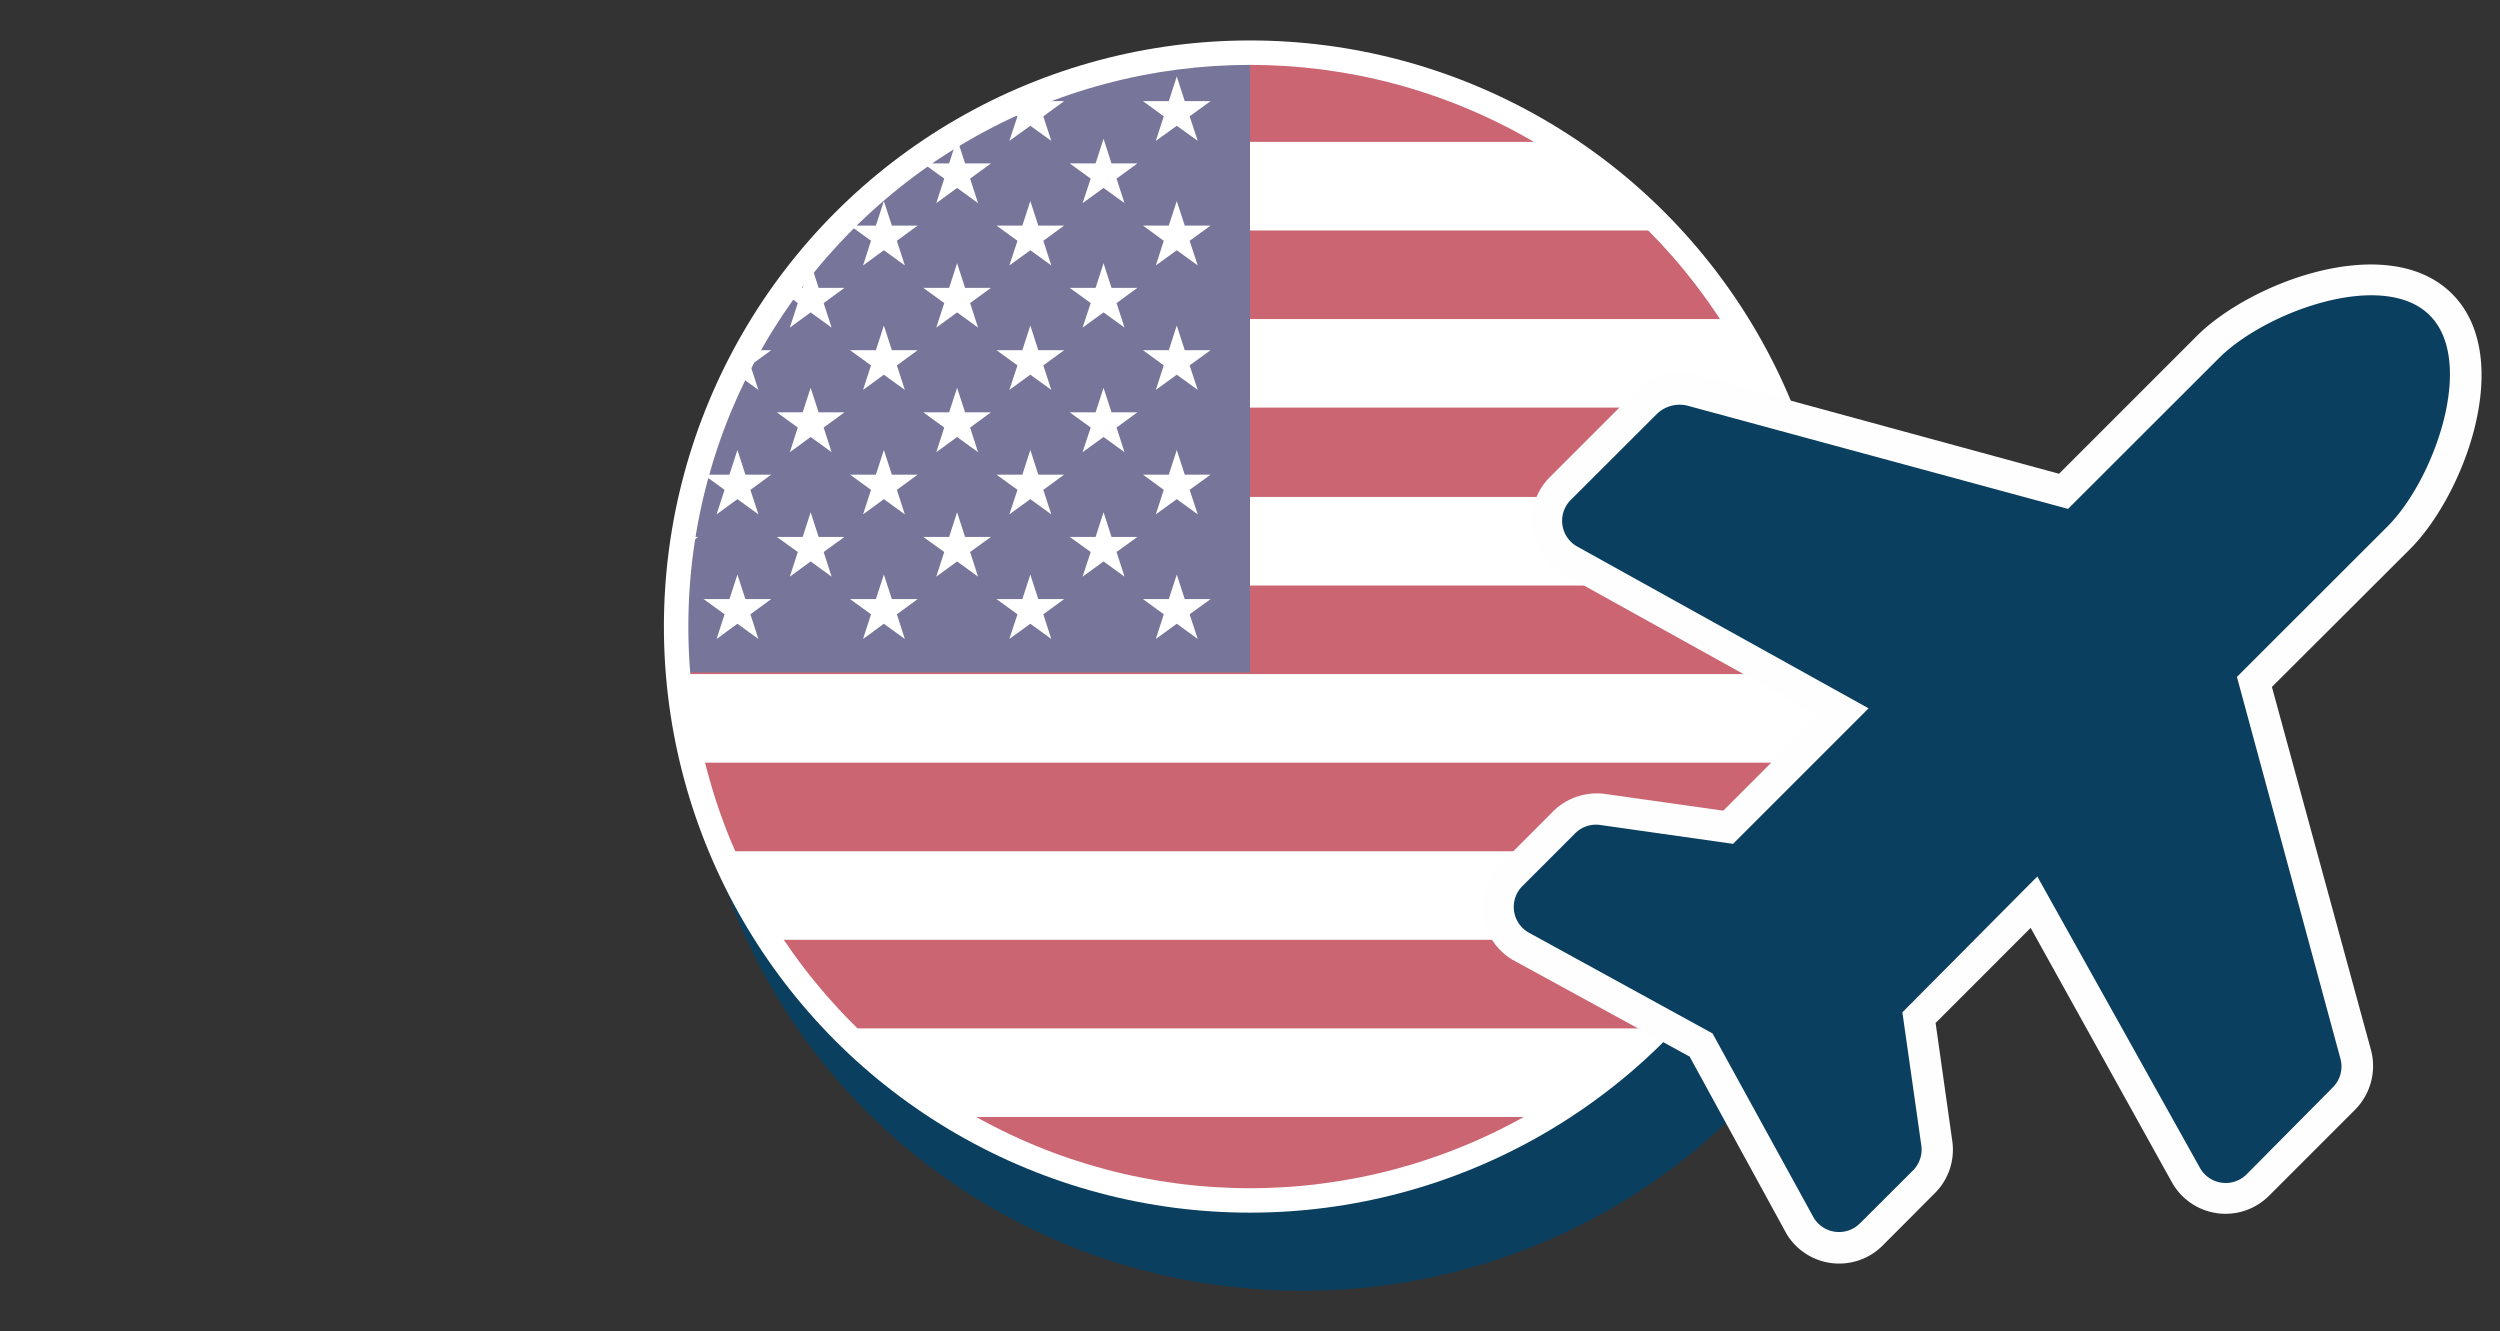
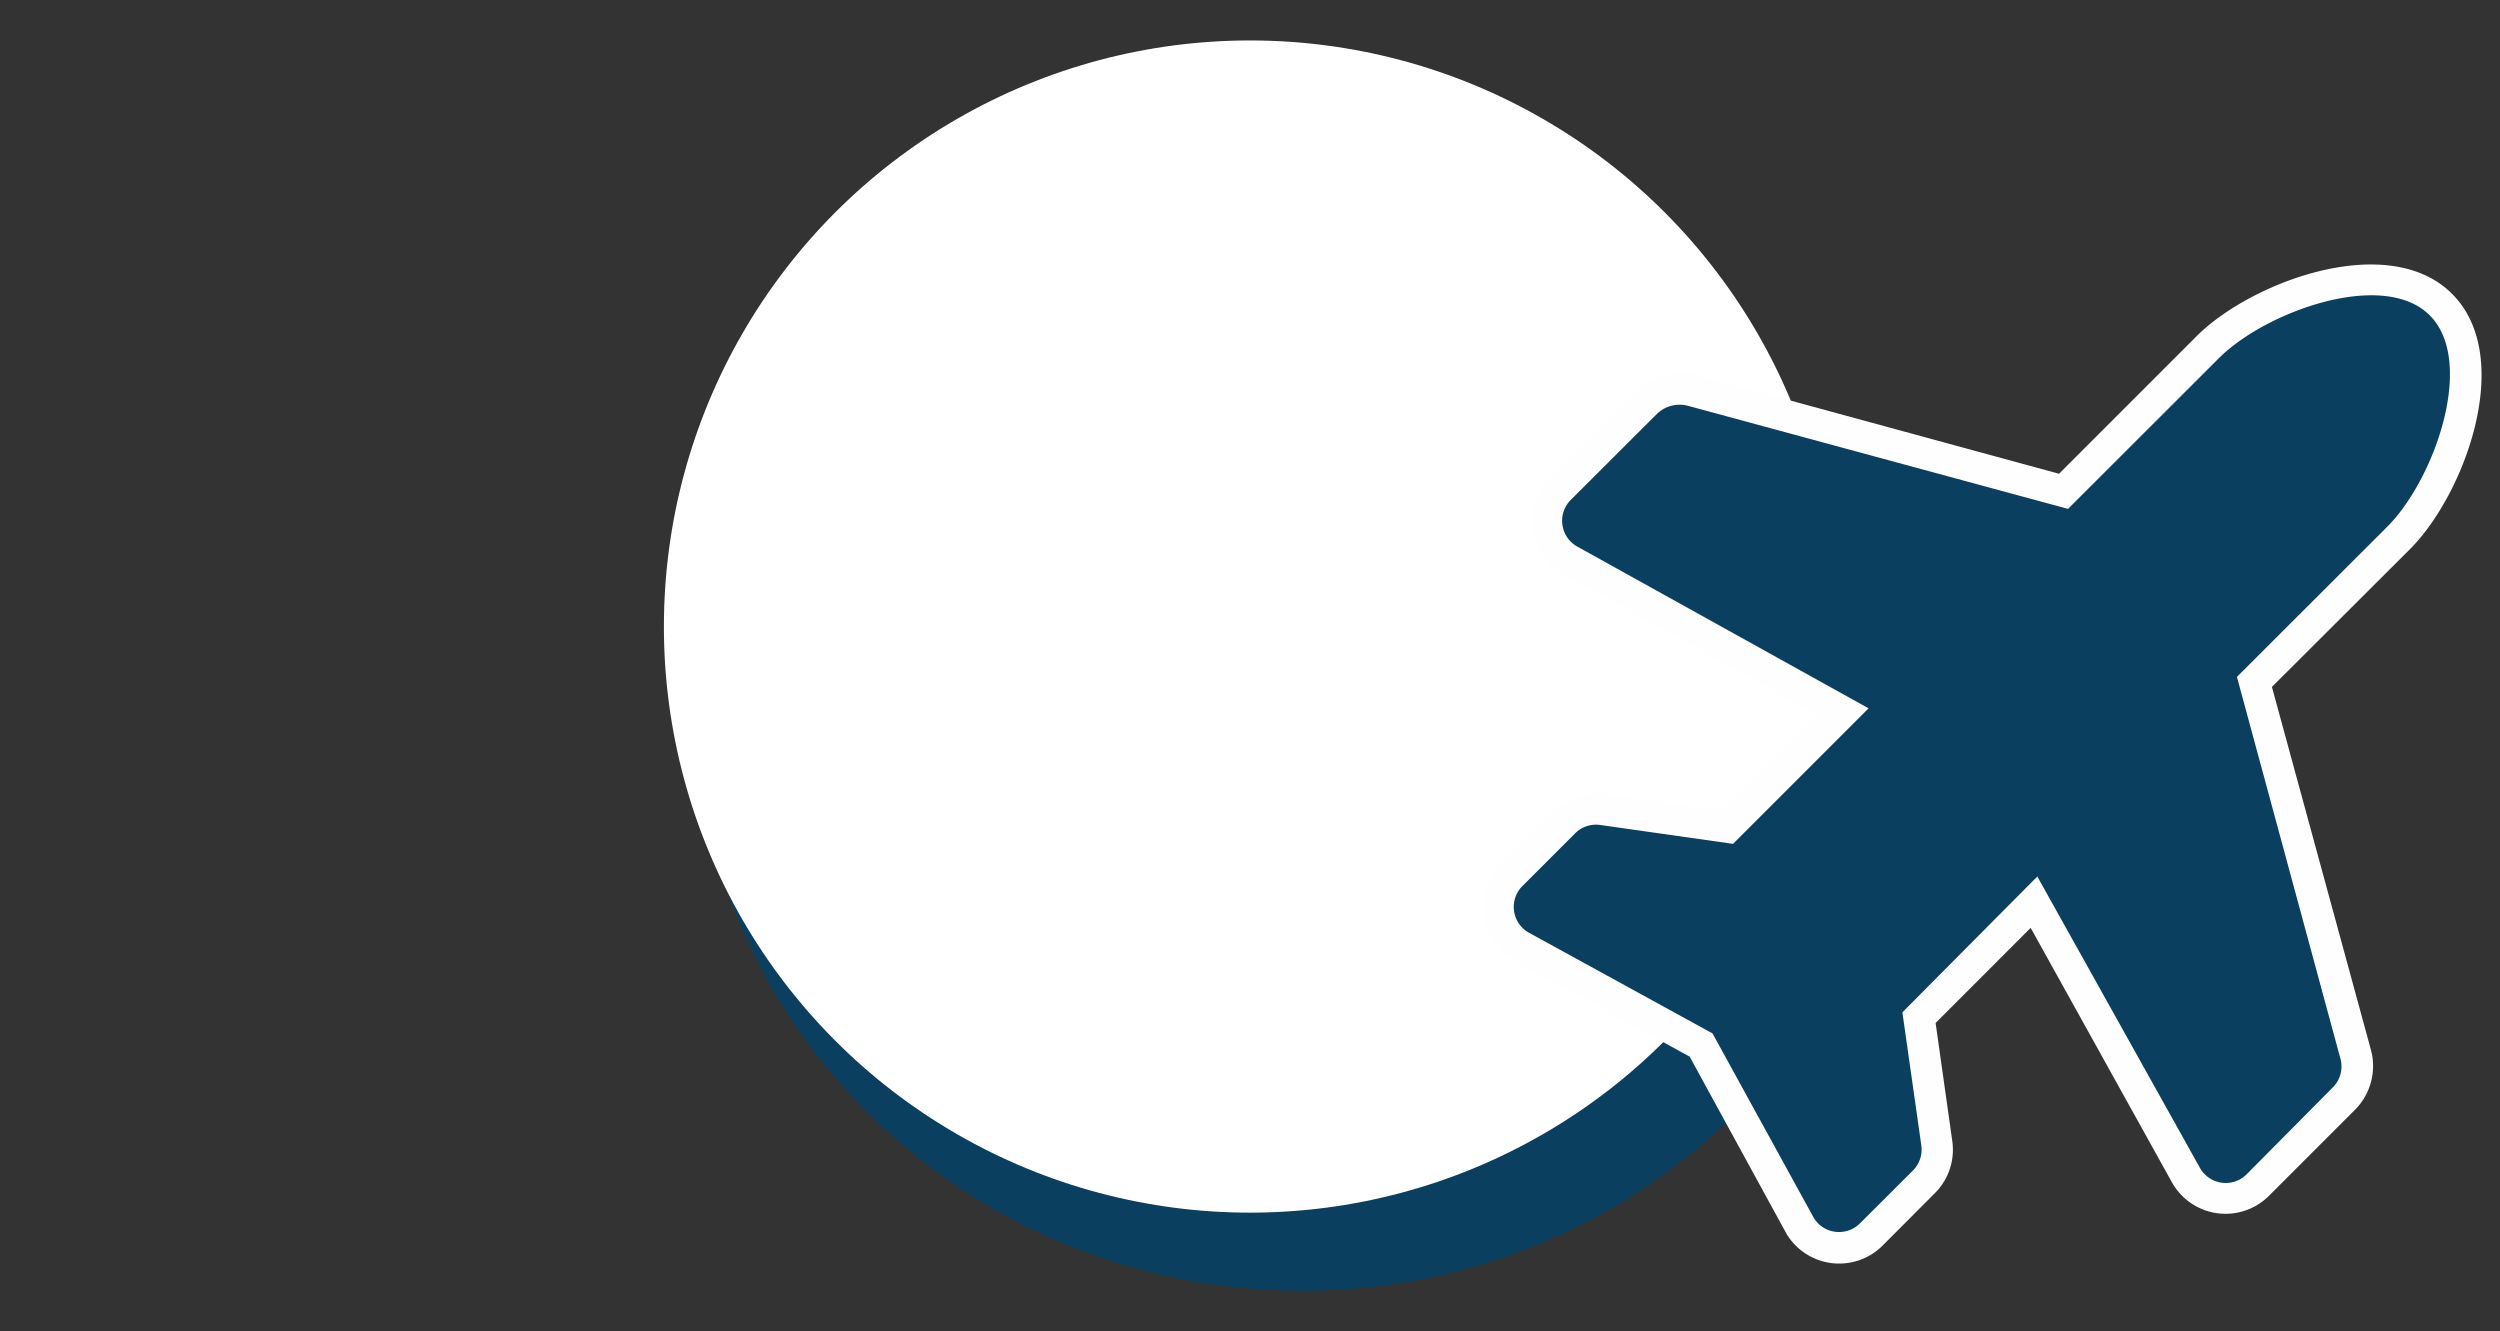
<svg xmlns="http://www.w3.org/2000/svg" viewBox="0 0 169.34 90.17">
  <rect x="0" y="0" width="169.34" height="90.17" fill="#333333" stroke="none" />
  <defs>
    <style>
            .cls-1,.cls-9{fill:none;}.cls-3{fill:#0a3f5f;}.cls-10,.cls-3,.cls-7{fill-rule:evenodd;}.cls-4,.cls-7{fill:#fff;}.cls-5{clip-path:url(#clip-path);}.cls-6{fill:#CA6571;}.cls-8{fill:#77769A;}.cls-9{stroke:#fff;stroke-miterlimit:22.93;stroke-width:0.57px;}.cls-10{fill:#fefefe;}
        </style>
    <clipPath id="clip-path">
-       <circle class="cls-1" cx="84.67" cy="42.44" r="38.33" />
-     </clipPath>
+       </clipPath>
  </defs>
  <title>flag_US</title>
  <g id="Ebene_2" data-name="Ebene 2">
    <g id="Ebene_1-2" data-name="Ebene 1">
      <path class="cls-3" d="M88.19,87.43c22.77,0,41.22-18,41.22-40.25a41.18,41.18,0,0,0-.28-4.74H63.32V15.08A39.9,39.9,0,0,0,47,47.18C47,69.41,65.42,87.43,88.19,87.43Z" />
      <circle class="cls-4" cx="84.67" cy="42.44" r="39.7" />
      <g class="cls-5">
        <rect class="cls-6" x="25.16" y="3.38" width="118.46" height="78.31" />
        <path class="cls-7" d="M143.62,75.66H25.16v-6H143.62v6Zm0-12H25.16v-6H143.62v6Zm0-12H25.16v-6H143.62v6Zm0-12H25.16v-6H143.62v6Zm0-12.05H25.16v-6H143.62v6Zm0-12H25.16v-6H143.62Z" />
        <rect class="cls-8" x="25.16" y="3.38" width="59.51" height="42.17" />
        <polygon class="cls-7" points="30.12 5.18 29.57 6.85 27.82 6.85 29.24 7.88 28.7 9.54 30.12 8.52 31.53 9.54 30.99 7.88 32.41 6.85 30.66 6.85 30.12 5.18" />
        <polygon class="cls-7" points="30.12 13.62 29.57 15.28 27.82 15.28 29.24 16.31 28.7 17.98 30.12 16.95 31.53 17.98 30.99 16.31 32.41 15.28 30.66 15.28 30.12 13.62" />
        <polygon class="cls-7" points="30.12 22.05 29.57 23.72 27.82 23.72 29.24 24.75 28.7 26.41 30.12 25.38 31.53 26.41 30.99 24.75 32.41 23.72 30.66 23.72 30.12 22.05" />
-         <polygon class="cls-7" points="30.12 30.48 29.57 32.15 27.82 32.15 29.24 33.18 28.7 34.84 30.12 33.81 31.53 34.84 30.99 33.18 32.41 32.15 30.66 32.15 30.12 30.48" />
        <polygon class="cls-7" points="30.66 40.58 30.12 38.92 29.57 40.58 27.82 40.58 29.24 41.61 28.7 43.28 30.12 42.25 31.53 43.28 30.99 41.61 32.41 40.58 30.66 40.58" />
        <polygon class="cls-7" points="35.07 9.4 34.53 11.07 32.78 11.07 34.2 12.1 33.66 13.76 35.07 12.73 36.49 13.76 35.95 12.1 37.37 11.07 35.62 11.07 35.07 9.4" />
        <polygon class="cls-7" points="35.07 17.83 34.53 19.5 32.78 19.5 34.2 20.53 33.66 22.19 35.07 21.16 36.49 22.19 35.95 20.53 37.37 19.5 35.62 19.5 35.07 17.83" />
        <polygon class="cls-7" points="35.07 26.27 34.53 27.93 32.78 27.93 34.2 28.96 33.66 30.63 35.07 29.6 36.49 30.63 35.95 28.96 37.37 27.93 35.62 27.93 35.07 26.27" />
        <polygon class="cls-7" points="35.62 36.37 35.07 34.7 34.53 36.37 32.78 36.37 34.2 37.39 33.66 39.06 35.07 38.03 36.49 39.06 35.95 37.39 37.37 36.37 35.62 36.37" />
        <polygon class="cls-7" points="40.03 5.18 39.49 6.85 37.74 6.85 39.16 7.88 38.62 9.54 40.03 8.52 41.45 9.54 40.91 7.88 42.33 6.85 40.58 6.85 40.03 5.18" />
        <polygon class="cls-7" points="40.03 13.62 39.49 15.28 37.74 15.28 39.16 16.31 38.62 17.98 40.03 16.95 41.45 17.98 40.91 16.31 42.33 15.28 40.58 15.28 40.03 13.62" />
        <polygon class="cls-7" points="40.03 22.05 39.49 23.72 37.74 23.72 39.16 24.75 38.62 26.41 40.03 25.38 41.45 26.41 40.91 24.75 42.33 23.72 40.58 23.72 40.03 22.05" />
        <polygon class="cls-7" points="40.03 30.48 39.49 32.15 37.74 32.15 39.16 33.18 38.62 34.84 40.03 33.81 41.45 34.84 40.91 33.18 42.33 32.15 40.58 32.15 40.03 30.48" />
        <polygon class="cls-7" points="40.58 40.58 40.03 38.92 39.49 40.58 37.74 40.58 39.16 41.61 38.62 43.28 40.03 42.25 41.45 43.28 40.91 41.61 42.33 40.58 40.58 40.58" />
        <polygon class="cls-7" points="44.99 9.4 44.45 11.07 42.7 11.07 44.12 12.1 43.58 13.76 44.99 12.73 46.41 13.76 45.87 12.1 47.29 11.07 45.53 11.07 44.99 9.4" />
        <polygon class="cls-7" points="44.99 17.83 44.45 19.5 42.7 19.5 44.12 20.53 43.58 22.19 44.99 21.16 46.41 22.19 45.87 20.53 47.29 19.5 45.53 19.5 44.99 17.83" />
        <polygon class="cls-7" points="44.99 26.27 44.45 27.93 42.7 27.93 44.12 28.96 43.58 30.63 44.99 29.6 46.41 30.63 45.87 28.96 47.29 27.93 45.53 27.93 44.99 26.27" />
        <polygon class="cls-7" points="45.53 36.37 44.99 34.7 44.45 36.37 42.7 36.37 44.12 37.39 43.58 39.06 44.99 38.03 46.41 39.06 45.87 37.39 47.29 36.37 45.53 36.37" />
        <polygon class="cls-7" points="49.95 5.18 49.41 6.85 47.66 6.85 49.08 7.88 48.54 9.54 49.95 8.52 51.37 9.54 50.83 7.88 52.24 6.85 50.49 6.85 49.95 5.18" />
        <polygon class="cls-7" points="49.95 13.62 49.41 15.28 47.66 15.28 49.08 16.31 48.54 17.98 49.95 16.95 51.37 17.98 50.83 16.31 52.24 15.28 50.49 15.28 49.95 13.62" />
        <polygon class="cls-7" points="49.95 22.05 49.41 23.72 47.66 23.72 49.08 24.75 48.54 26.41 49.95 25.38 51.37 26.41 50.83 24.75 52.24 23.72 50.49 23.72 49.95 22.05" />
        <polygon class="cls-7" points="49.95 30.48 49.41 32.15 47.66 32.15 49.08 33.18 48.54 34.84 49.95 33.81 51.37 34.84 50.83 33.18 52.24 32.15 50.49 32.15 49.95 30.48" />
        <polygon class="cls-7" points="50.49 40.58 49.95 38.92 49.41 40.58 47.66 40.58 49.08 41.61 48.54 43.28 49.95 42.25 51.37 43.28 50.83 41.61 52.24 40.58 50.49 40.58" />
        <polygon class="cls-7" points="54.91 9.4 54.37 11.07 52.62 11.07 54.04 12.1 53.5 13.76 54.91 12.73 56.33 13.76 55.79 12.1 57.2 11.07 55.45 11.07 54.91 9.4" />
-         <polygon class="cls-7" points="54.91 17.83 54.37 19.5 52.62 19.5 54.04 20.53 53.5 22.19 54.91 21.16 56.33 22.19 55.79 20.53 57.2 19.5 55.45 19.5 54.91 17.83" />
        <polygon class="cls-7" points="54.91 26.27 54.37 27.93 52.62 27.93 54.04 28.96 53.5 30.63 54.91 29.6 56.33 30.63 55.79 28.96 57.2 27.93 55.45 27.93 54.91 26.27" />
-         <polygon class="cls-7" points="55.45 36.37 54.91 34.7 54.37 36.37 52.62 36.37 54.04 37.39 53.5 39.06 54.91 38.03 56.33 39.06 55.79 37.39 57.2 36.37 55.45 36.37" />
        <polygon class="cls-7" points="59.87 5.18 59.33 6.85 57.58 6.85 59 7.88 58.46 9.54 59.87 8.52 61.29 9.54 60.75 7.88 62.16 6.85 60.41 6.85 59.87 5.18" />
        <polygon class="cls-7" points="59.87 13.62 59.33 15.28 57.58 15.28 59 16.31 58.46 17.98 59.87 16.95 61.29 17.98 60.75 16.31 62.16 15.28 60.41 15.28 59.87 13.62" />
        <polygon class="cls-7" points="59.87 22.05 59.33 23.72 57.58 23.72 59 24.75 58.46 26.41 59.87 25.38 61.29 26.41 60.75 24.75 62.16 23.72 60.41 23.72 59.87 22.05" />
        <polygon class="cls-7" points="59.87 30.48 59.33 32.15 57.58 32.15 59 33.18 58.46 34.84 59.87 33.81 61.29 34.84 60.75 33.18 62.16 32.15 60.41 32.15 59.87 30.48" />
        <polygon class="cls-7" points="60.41 40.58 59.87 38.92 59.33 40.58 57.58 40.58 59 41.61 58.46 43.28 59.87 42.25 61.29 43.28 60.75 41.61 62.16 40.58 60.41 40.58" />
        <polygon class="cls-7" points="64.83 9.4 64.29 11.07 62.54 11.07 63.96 12.1 63.42 13.76 64.83 12.73 66.25 13.76 65.71 12.1 67.12 11.07 65.37 11.07 64.83 9.4" />
        <polygon class="cls-7" points="64.83 17.83 64.29 19.5 62.54 19.5 63.96 20.53 63.42 22.19 64.83 21.16 66.25 22.19 65.71 20.53 67.12 19.5 65.37 19.5 64.83 17.83" />
        <polygon class="cls-7" points="64.83 26.27 64.29 27.93 62.54 27.93 63.96 28.96 63.42 30.63 64.83 29.6 66.25 30.63 65.71 28.96 67.12 27.93 65.37 27.93 64.83 26.27" />
        <polygon class="cls-7" points="65.37 36.37 64.83 34.7 64.29 36.37 62.54 36.37 63.96 37.39 63.42 39.06 64.83 38.03 66.25 39.06 65.71 37.39 67.12 36.37 65.37 36.37" />
        <polygon class="cls-7" points="69.79 5.18 69.25 6.85 67.5 6.85 68.92 7.88 68.37 9.54 69.79 8.52 71.21 9.54 70.67 7.88 72.08 6.85 70.33 6.85 69.79 5.18" />
        <polygon class="cls-7" points="69.79 13.62 69.25 15.28 67.5 15.28 68.92 16.31 68.37 17.98 69.79 16.95 71.21 17.98 70.67 16.31 72.08 15.28 70.33 15.28 69.79 13.62" />
        <polygon class="cls-7" points="69.79 22.05 69.25 23.72 67.5 23.72 68.92 24.75 68.37 26.41 69.79 25.38 71.21 26.41 70.67 24.75 72.08 23.72 70.33 23.72 69.79 22.05" />
        <polygon class="cls-7" points="69.79 30.48 69.25 32.15 67.5 32.15 68.92 33.18 68.37 34.84 69.79 33.81 71.21 34.84 70.67 33.18 72.08 32.15 70.33 32.15 69.79 30.48" />
        <polygon class="cls-7" points="70.33 40.58 69.79 38.92 69.25 40.58 67.5 40.58 68.92 41.61 68.37 43.28 69.79 42.25 71.21 43.28 70.67 41.61 72.08 40.58 70.33 40.58" />
        <polygon class="cls-7" points="74.75 9.4 74.21 11.07 72.46 11.07 73.88 12.1 73.33 13.76 74.75 12.73 76.17 13.76 75.63 12.1 77.04 11.07 75.29 11.07 74.75 9.4" />
        <polygon class="cls-7" points="74.75 17.83 74.21 19.5 72.46 19.5 73.88 20.53 73.33 22.19 74.75 21.16 76.17 22.19 75.63 20.53 77.04 19.5 75.29 19.5 74.75 17.83" />
        <polygon class="cls-7" points="74.75 26.27 74.21 27.93 72.46 27.93 73.88 28.96 73.33 30.63 74.75 29.6 76.17 30.63 75.63 28.96 77.04 27.93 75.29 27.93 74.75 26.27" />
        <polygon class="cls-7" points="75.29 36.37 74.75 34.7 74.21 36.37 72.46 36.37 73.88 37.39 73.33 39.06 74.75 38.03 76.17 39.06 75.63 37.39 77.04 36.37 75.29 36.37" />
        <polygon class="cls-7" points="78.83 7.88 78.29 9.54 79.71 8.52 81.13 9.54 80.58 7.88 82 6.85 80.25 6.85 79.71 5.18 79.17 6.85 77.42 6.85 78.83 7.88" />
        <polygon class="cls-7" points="79.71 13.62 79.17 15.28 77.42 15.28 78.83 16.31 78.29 17.98 79.71 16.95 81.13 17.98 80.58 16.31 82 15.28 80.25 15.28 79.71 13.62" />
        <polygon class="cls-7" points="79.71 22.05 79.17 23.72 77.42 23.72 78.83 24.75 78.29 26.41 79.71 25.38 81.13 26.41 80.58 24.75 82 23.72 80.25 23.72 79.71 22.05" />
        <polygon class="cls-7" points="79.71 30.48 79.17 32.15 77.42 32.15 78.83 33.18 78.29 34.84 79.71 33.81 81.13 34.84 80.58 33.18 82 32.15 80.25 32.15 79.71 30.48" />
        <polygon class="cls-7" points="80.25 40.58 79.71 38.92 79.17 40.58 77.42 40.58 78.83 41.61 78.29 43.28 79.71 42.25 81.13 43.28 80.58 41.61 82 40.58 80.25 40.58" />
      </g>
-       <circle class="cls-9" cx="84.67" cy="42.44" r="38.33" />
      <path class="cls-10" d="M153.89,46.53l6.72,24.63a4.2,4.2,0,0,1-1.08,4L153.69,81a4.16,4.16,0,0,1-6.57-.91l-9.57-17.24-6.44,6.44,1.13,8a4.15,4.15,0,0,1-1.17,3.52l-3.56,3.57a4.16,4.16,0,0,1-6.5-.81l0,0-6.56-12-12-6.56,0,0a4.14,4.14,0,0,1-.8-6.49l3.56-3.57a4.21,4.21,0,0,1,3.52-1.17l8,1.13,6.43-6.44-17.24-9.57A4.15,4.15,0,0,1,105,32.3l5.85-5.85a4.35,4.35,0,0,1,4-1.07l24.62,6.71,9.33-9.33c3.69-3.68,13-7.16,17.3-2.85s.83,13.6-2.86,17.29Z" />
      <path class="cls-3" d="M150.29,24.27l-10.21,10.2-25.81-7a2.23,2.23,0,0,0-2,.53h0l-5.85,5.84a2,2,0,0,0,.45,3.2l19.7,10.94-9.18,9.18-9-1.28a2,2,0,0,0-1.71.58L103.14,60a2,2,0,0,0,.39,3.16L116,70l6.84,12.46a2,2,0,0,0,3.16.39l3.57-3.56a2,2,0,0,0,.57-1.72l-1.28-9L138,59.37,149,79.08a2,2,0,0,0,3.2.44L158,73.67a2,2,0,0,0,.52-2l-7-25.82,10.21-10.2c3.15-3.16,6-11.14,2.85-14.29S153.44,21.11,150.29,24.27Z" />
    </g>
  </g>
</svg>